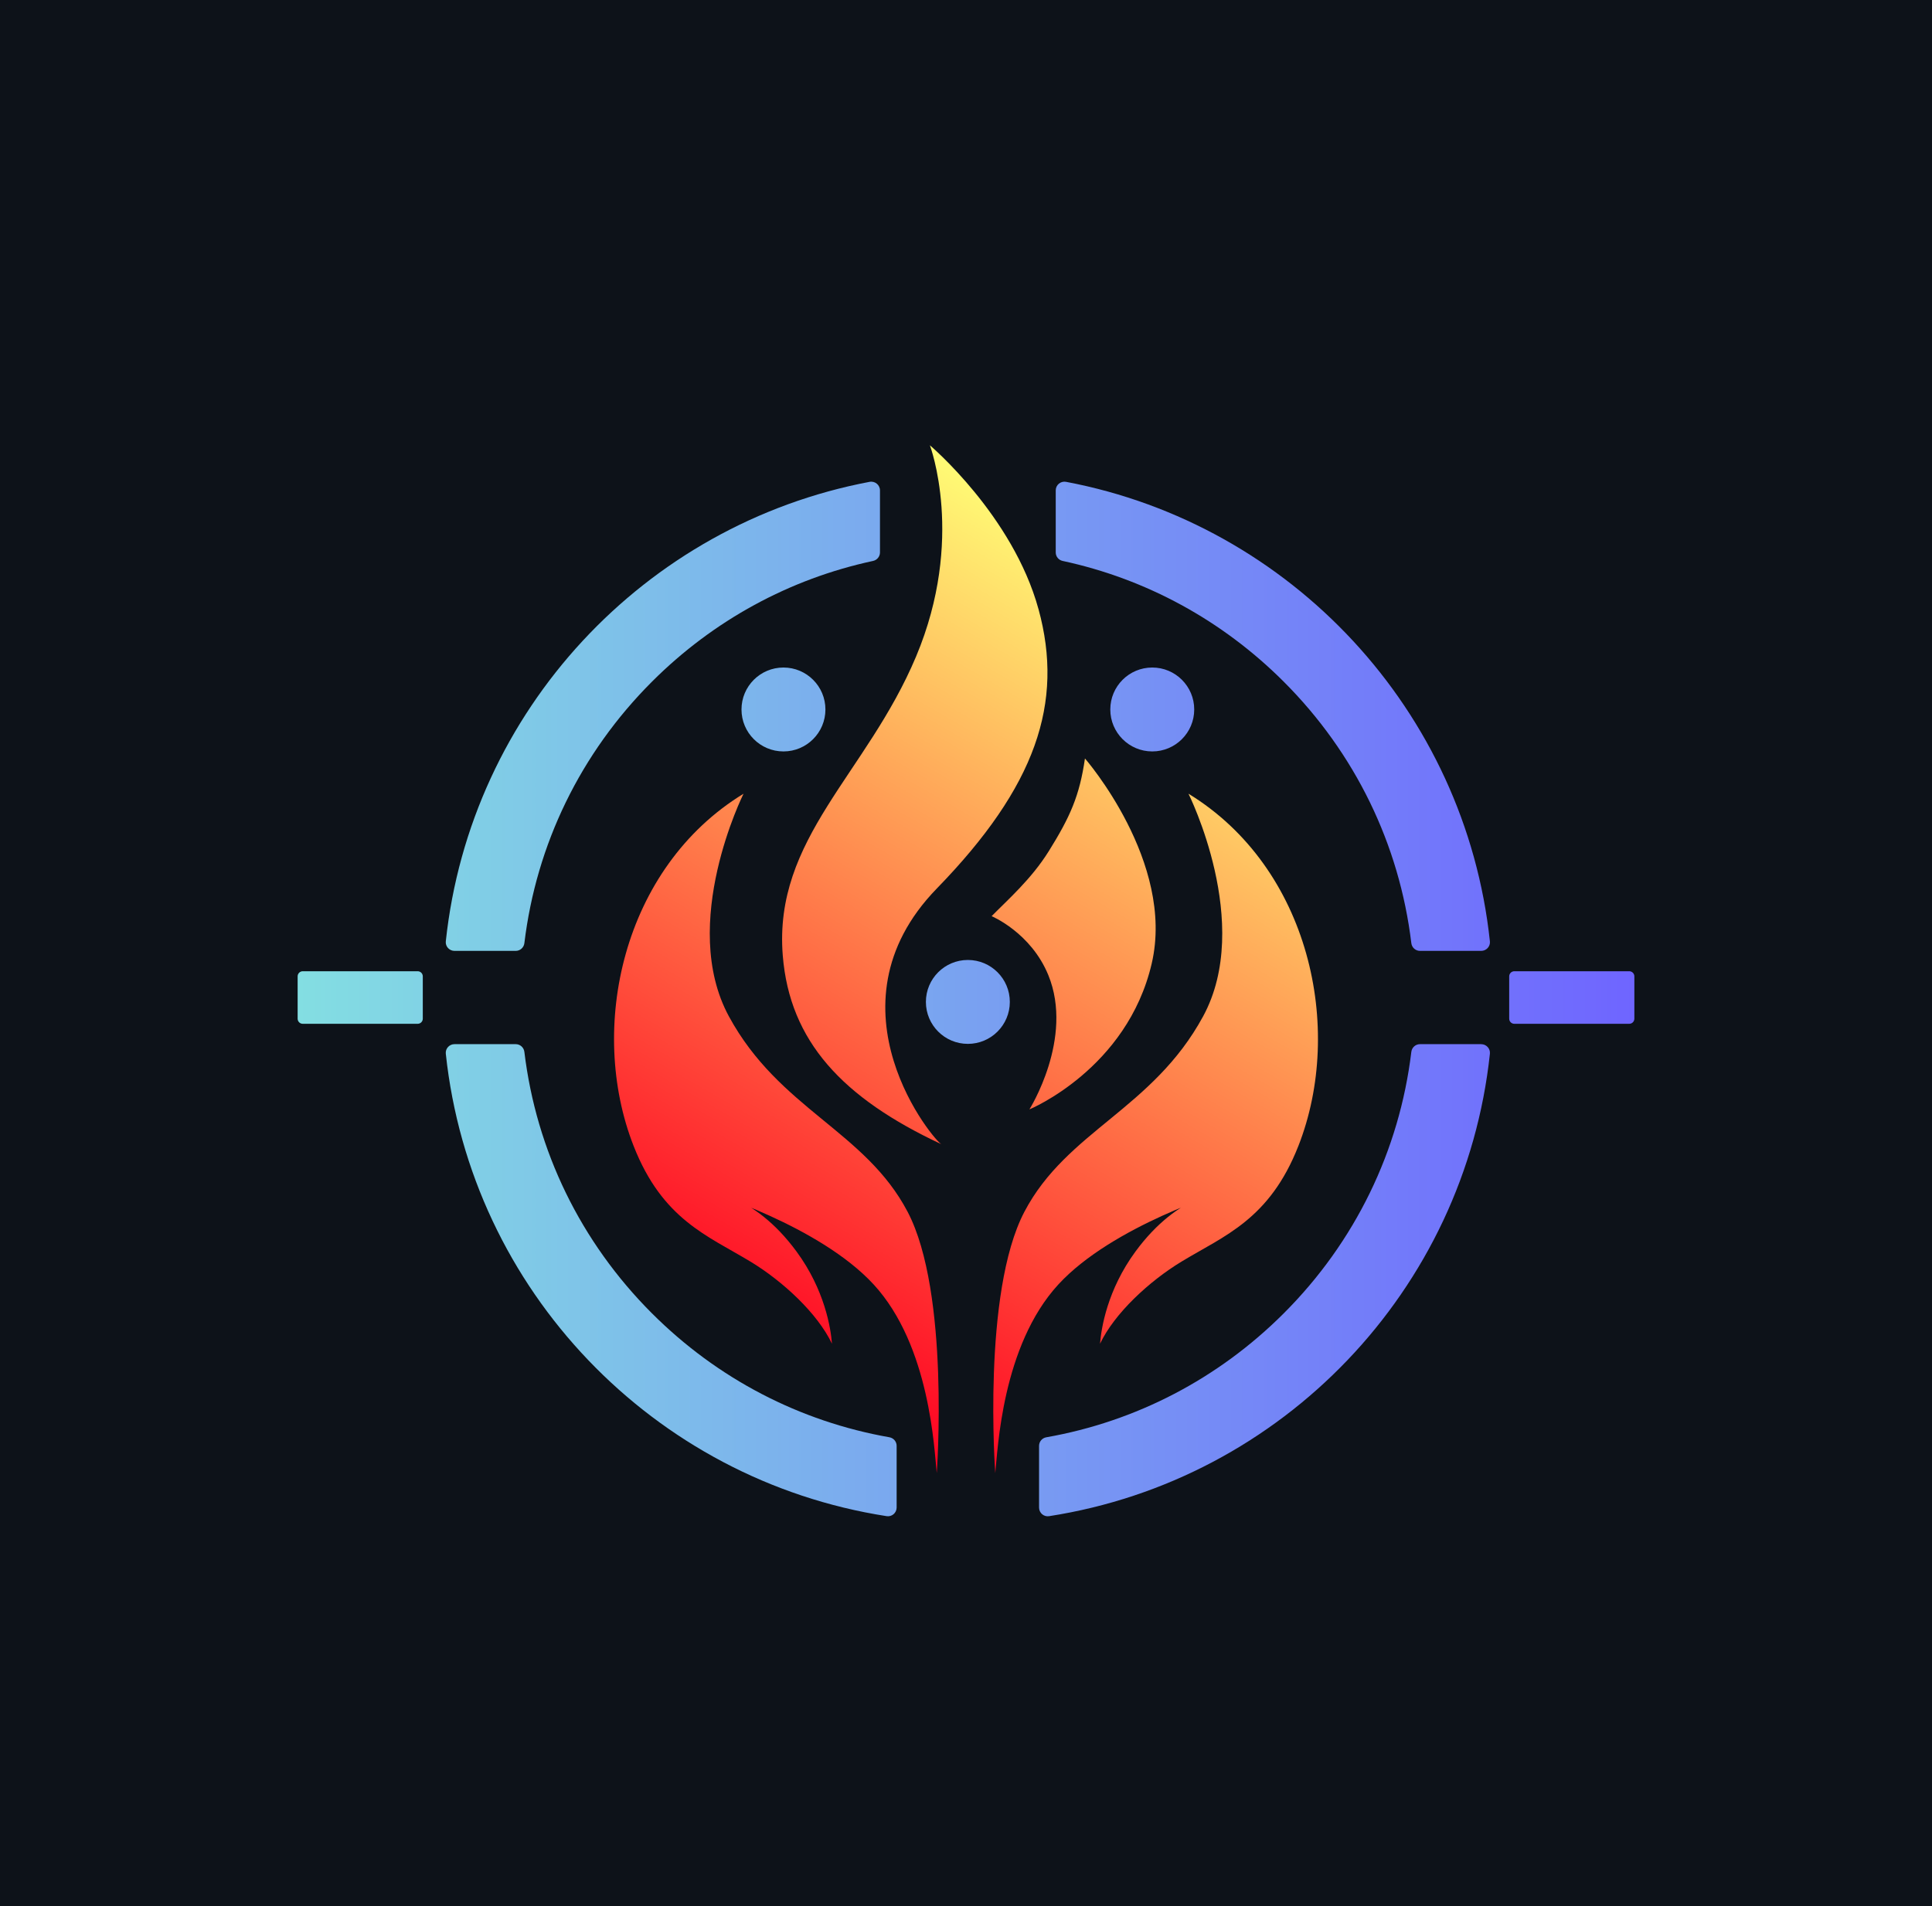
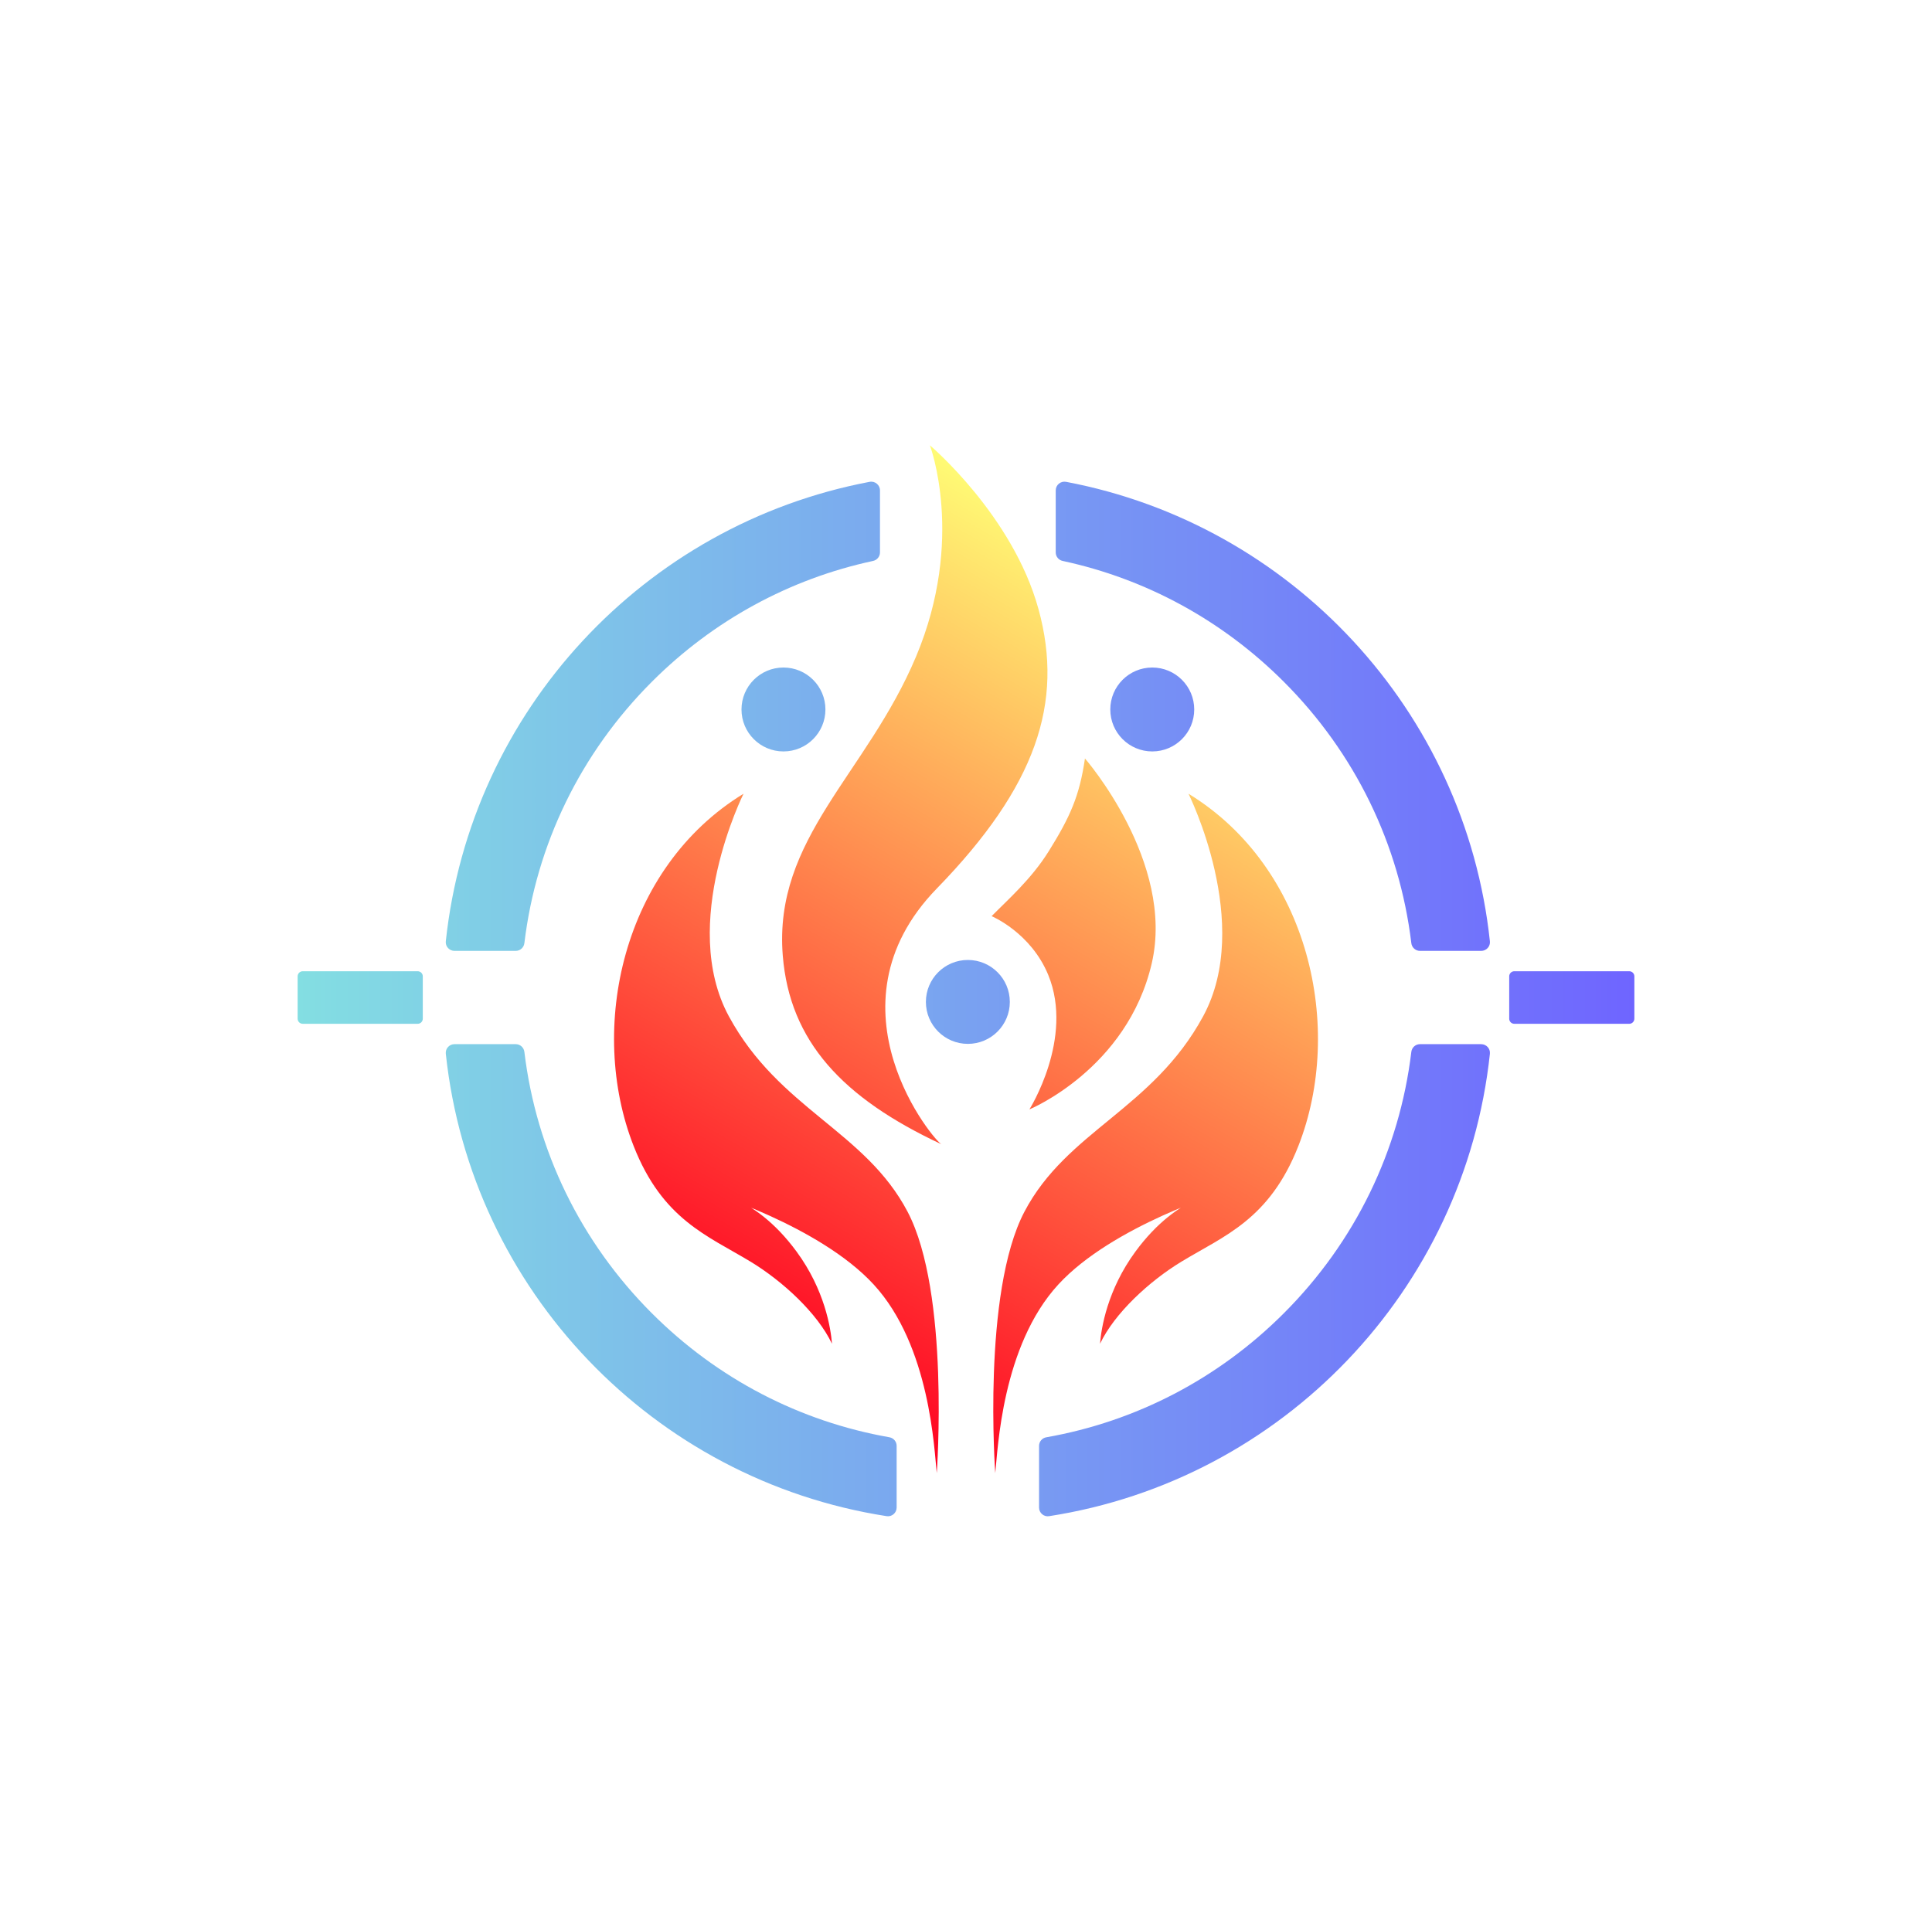
<svg xmlns="http://www.w3.org/2000/svg" id="Layer_2" data-name="Layer 2" viewBox="0 0 1132.58 1117.83">
  <defs>
    <style>
      .cls-1 {
        fill: url(#New_Gradient_Swatch_copy);
      }

      .cls-2 {
        fill: #0d1219;
      }

      .cls-3 {
        fill: url(#linear-gradient);
      }
    </style>
    <linearGradient id="linear-gradient" x1="174.48" y1="585.77" x2="958.1" y2="585.77" gradientUnits="userSpaceOnUse">
      <stop offset="0" stop-color="#83dee2" />
      <stop offset="1" stop-color="#6f65ff" />
    </linearGradient>
    <linearGradient id="New_Gradient_Swatch_copy" data-name="New Gradient Swatch copy" x1="711.08" y1="356.92" x2="451.11" y2="807.2" gradientUnits="userSpaceOnUse">
      <stop offset="0" stop-color="#fffc75" />
      <stop offset="1" stop-color="#ff0021" />
    </linearGradient>
  </defs>
  <g id="Layer_1-2" data-name="Layer 1">
-     <rect class="cls-2" width="1132.58" height="1117.83" />
-   </g>
+     </g>
  <g id="Layer_2-2" data-name="Layer 2">
    <g>
      <path class="cls-3" d="M955.1,600.33h-67.37c-1.66,0-3-1.34-3-3v-24.82c0-1.66,1.34-3,3-3h67.37c1.66,0,3,1.34,3,3v24.82c0,1.66-1.34,3-3,3ZM247.85,597.33v-24.82c0-1.66-1.34-3-3-3h-67.37c-1.66,0-3,1.34-3,3v24.82c0,1.66,1.34,3,3,3h67.37c1.66,0,3-1.34,3-3ZM832.41,557.57h35.92c3.01,0,5.4-2.6,5.08-5.6-14.41-135.34-116.53-244.45-248.43-269.43-3.16-.6-6.09,1.79-6.09,5.01v36.39c0,2.41,1.7,4.48,4.06,4.98,48.74,10.48,93.52,34.72,129.61,70.81,41.87,41.87,67.81,95.43,74.79,153.31.31,2.58,2.47,4.53,5.06,4.53ZM266.42,557.57h35.92c2.59,0,4.75-1.95,5.06-4.53,6.98-57.88,32.91-111.44,74.79-153.31,36.09-36.09,80.87-60.33,129.61-70.81,2.36-.51,4.06-2.57,4.06-4.98v-36.39c0-3.21-2.93-5.61-6.09-5.01-131.9,24.98-234.02,134.08-248.43,269.43-.32,3,2.07,5.6,5.08,5.6ZM382.19,770.11c-41.87-41.87-67.81-95.43-74.79-153.31-.31-2.58-2.47-4.53-5.06-4.53h-35.92c-3.01,0-5.4,2.6-5.08,5.6,14.77,138.76,121.73,249.95,258.45,271.17,3.07.48,5.84-1.94,5.84-5.05v-36.19c0-2.49-1.8-4.58-4.25-5.02-52.45-9.24-100.75-34.23-139.19-72.68ZM868.33,612.27h-35.92c-2.59,0-4.75,1.95-5.06,4.53-6.98,57.88-32.91,111.44-74.79,153.31-38.44,38.44-86.74,63.44-139.19,72.68-2.45.43-4.25,2.53-4.25,5.02v36.19c0,3.11,2.76,5.53,5.84,5.05,136.73-21.22,243.68-132.41,258.45-271.17.32-3-2.07-5.6-5.08-5.6ZM483.88,416.02c0,13.59-11.01,24.6-24.6,24.6s-24.6-11.01-24.6-24.6,11.01-24.6,24.6-24.6,24.6,11.01,24.6,24.6ZM675.48,391.42c-13.59,0-24.6,11.01-24.6,24.6s11.01,24.6,24.6,24.6,24.6-11.01,24.6-24.6-11.01-24.6-24.6-24.6ZM567.38,562.9c-13.59,0-24.6,11.01-24.6,24.6s11.01,24.6,24.6,24.6,24.6-11.01,24.6-24.6-11.01-24.6-24.6-24.6Z" />
      <path class="cls-1" d="M608.8,357.19c15.05,54.99-1.5,104.03-59.62,163.81-67.93,69.87-.52,149.44,2.87,150.03-58.25-27.17-89.12-60.52-93.17-110.66-5.56-68.85,49.2-106.51,78.14-175.39,28.94-68.88,8.1-123.87,8.1-123.87,0,0,48.62,41.1,63.67,96.09ZM614.75,499.2c-10.17,16.34-24.08,28.48-33.44,38.01,0,0,23,9.57,33.23,34.56,15.19,37.12-11.08,78.75-11.08,78.75,0,0,57.32-23.61,71.71-85.59,13.81-59.49-39.15-120.19-39.15-120.19-3.17,21.97-8.69,34.26-21.26,54.46ZM439.89,739.74c19.1,11.58,39.36,30.39,47.83,48.19-.69-9.07-4.24-31.56-20.77-54.05-25.64-34.9-52.53-35.24-52.53-35.24,0,0,65.91,20.01,97.68,54.48,33.22,36.05,35.58,97.18,37.04,110.67,0,0,7.82-105.75-17.07-153.21-24.89-47.47-75.25-60.2-104.77-114.61-29.52-54.41,8.58-130.55,8.58-130.55-71.05,43.41-91.46,137.6-64.44,206.53,16.93,43.2,43.44,52.64,68.45,67.8ZM761.15,671.94c27.02-68.93,6.61-163.11-64.44-206.53,0,0,38.11,76.14,8.58,130.55-29.52,54.41-79.88,67.15-104.77,114.61-24.89,47.47-17.07,153.21-17.07,153.21,1.46-13.49,3.82-74.62,37.04-110.67,31.77-34.48,97.68-54.48,97.68-54.48,0,0-26.89.34-52.53,35.24-16.52,22.49-20.07,44.98-20.77,54.05,8.47-17.8,28.73-36.61,47.83-48.19,25.01-15.16,51.52-24.6,68.45-67.8Z" />
    </g>
  </g>
</svg>